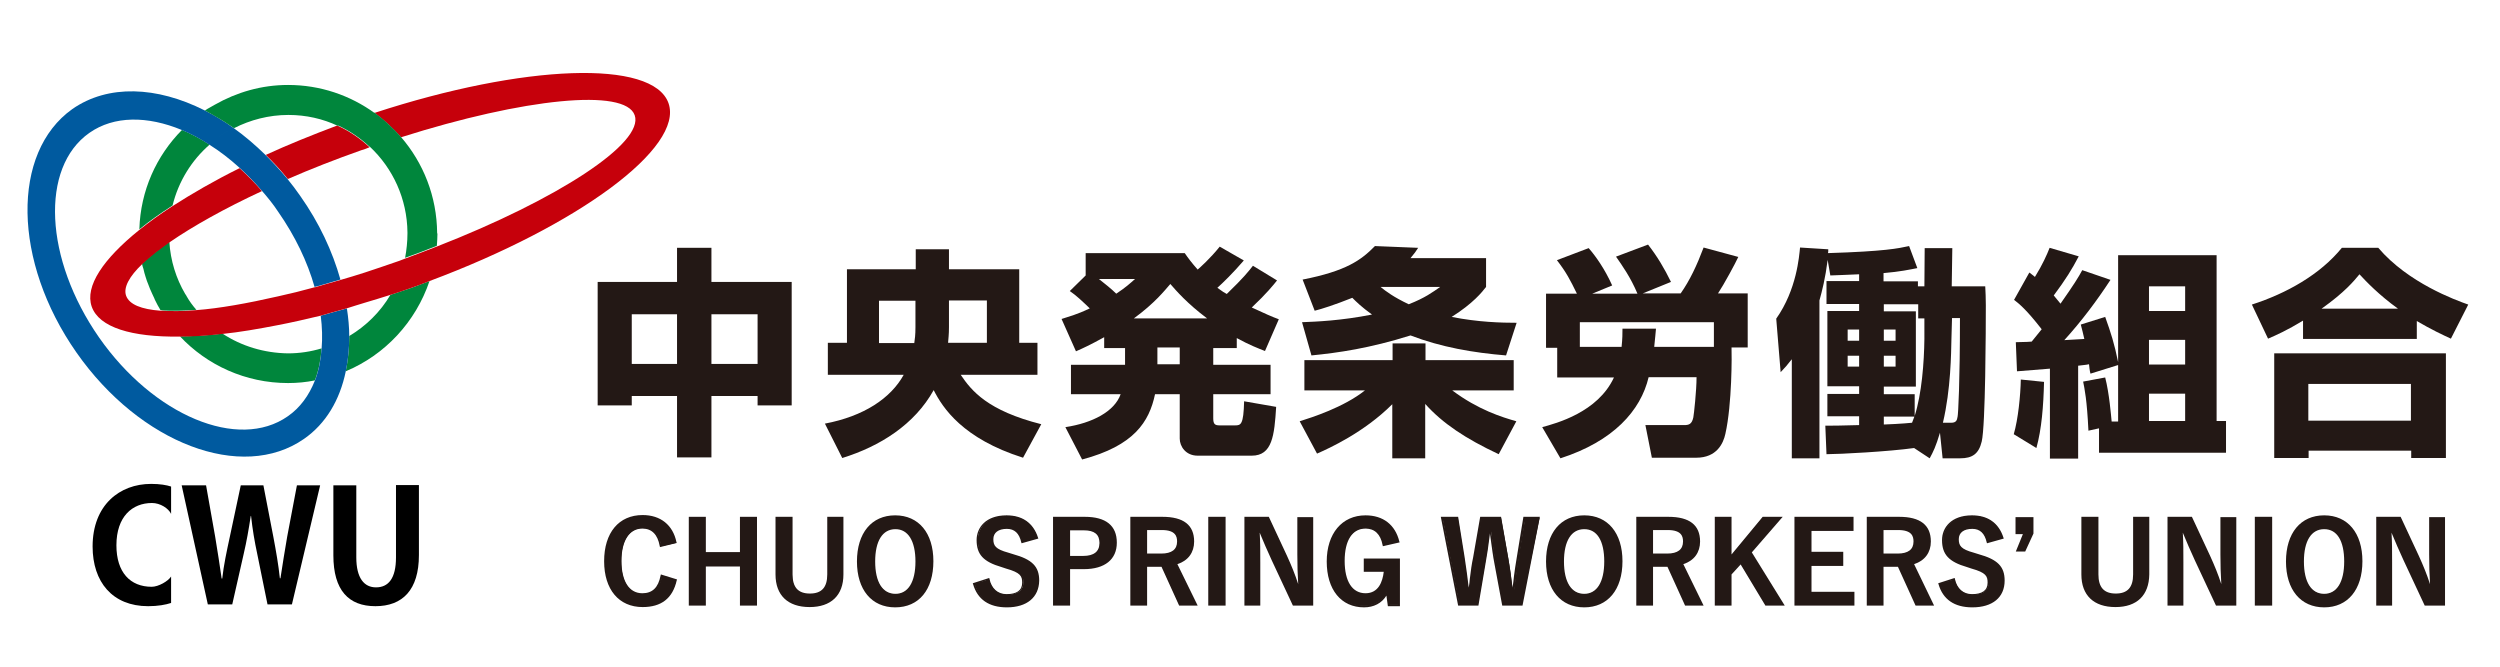
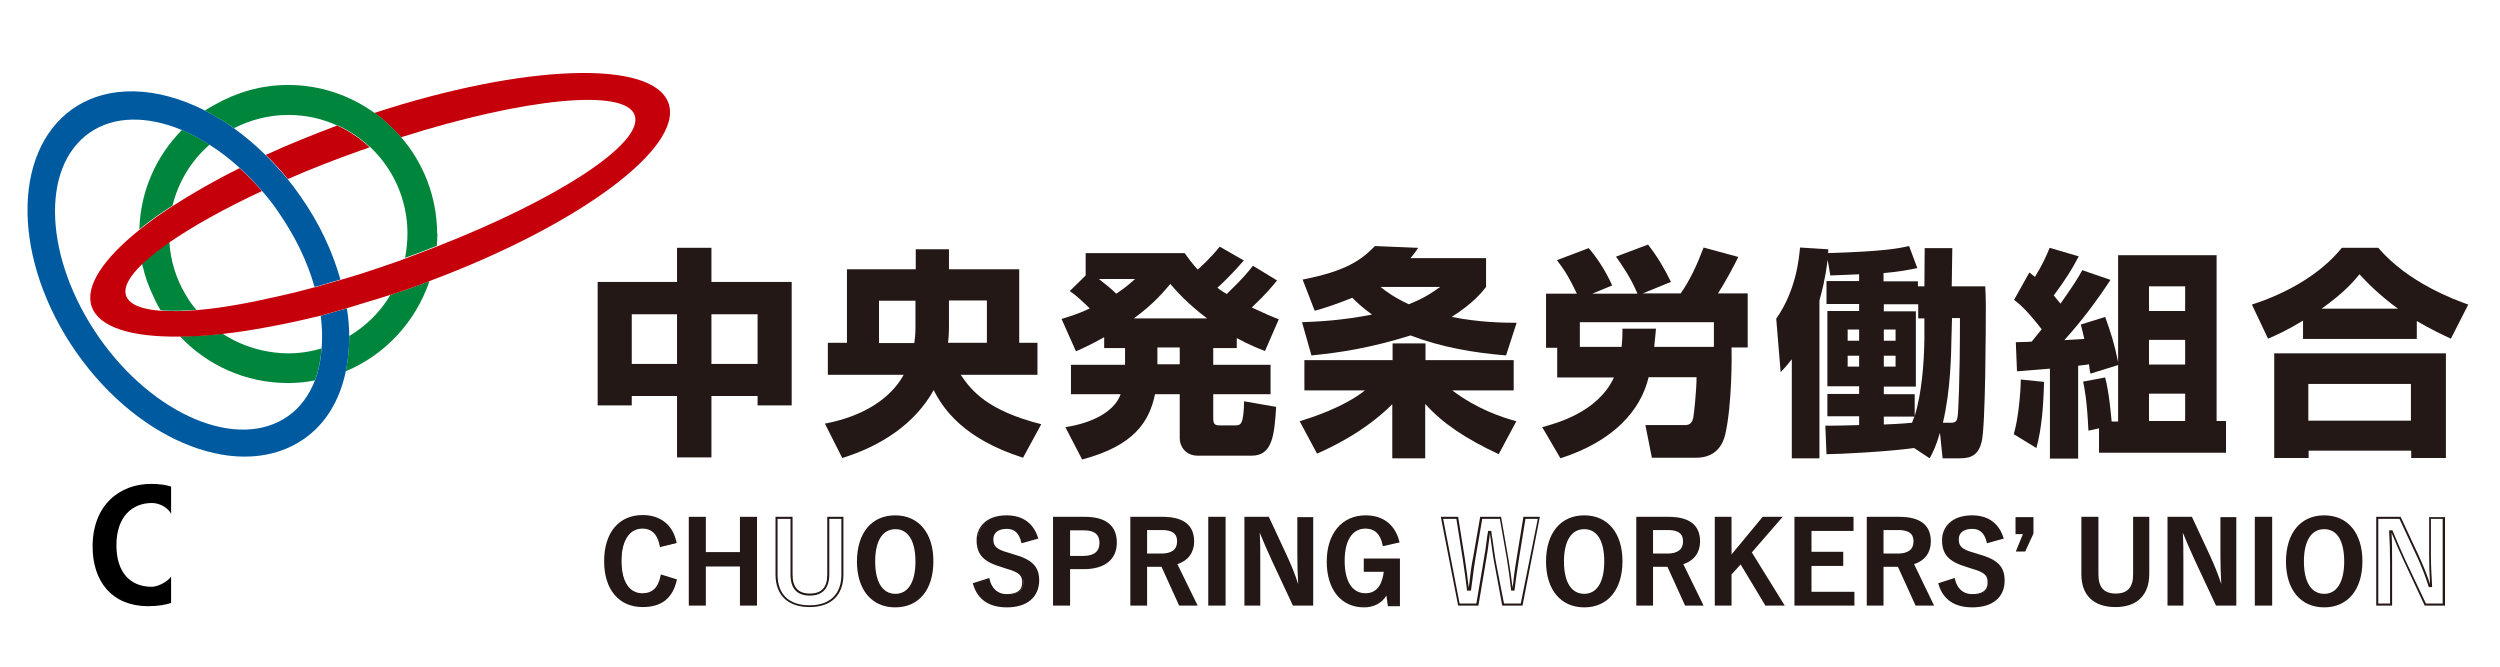
<svg xmlns="http://www.w3.org/2000/svg" version="1.1" id="レイヤー_1" x="0px" y="0px" viewBox="0 0 850.4 226.8" style="enable-background:new 0 0 850.4 226.8;" xml:space="preserve">
  <style type="text/css">
	.st0{fill:#231815;}
	.st1{fill:#00863C;}
	.st2{fill:#C6000B;}
	.st3{fill:#005A9F;}
</style>
  <g>
    <g>
      <g>
        <g>
          <path class="st0" d="M203.4,95.9h26.9V84.3H242v11.6h27.3v42h-11.6v-3.2H242v20.9h-11.7v-20.9h-15.4v3.2h-11.6V95.9z       M214.9,106.9v16.9h15.4v-16.9H214.9z M242,106.9v16.9h15.7v-16.9H242z" />
        </g>
        <g>
          <path class="st0" d="M311.4,84.8h11.4v6.8h23.9v25h6.2v10.9h-26.1c3.7,5.5,9.2,12.2,27.4,16.8l-6.2,11.4      c-20.5-6.5-27.3-16.9-30.4-23c-6.5,11.7-18.2,19.1-31.1,23.1l-5.9-11.7c13.2-2.5,22.4-8.6,26.8-16.6h-25.8v-10.9h6.5v-25h23.4      V84.8z M311.4,102.3h-12.4v14.4h12c0.2-1.4,0.4-2.7,0.4-5.4V102.3z M322.8,111.3c0,2.6-0.2,3.8-0.3,5.3h13.2v-14.4h-12.9V111.3z      " />
        </g>
        <g>
          <path class="st0" d="M375.6,114.7c-4.9,2.7-7.1,3.7-9.6,4.8l-4.9-11c2.4-0.8,5-1.4,9.6-3.6c-2.6-2.5-4.6-4.4-6.8-5.9l5.4-5.3      v-7.6h33.7c1.1,1.6,2.2,3.1,4.4,5.6c0.7-0.6,4.3-3.8,7.5-7.8l8.2,4.7c-3.5,4.1-7.3,7.8-9,9.3c1.9,1.4,2.3,1.6,3.2,2.1      c5.8-5.6,7.5-7.8,8.9-9.6l8.2,5c-1.2,1.5-3.6,4.5-8.6,9.2c4.3,2,7,3.2,9.2,4l-4.7,10.8c-2.3-0.9-5.2-2-9.6-4.4v3.4h-8v5.7h19.5      v10h-19.5v8.2c0,2,0.6,2.4,2.2,2.4h5.2c2,0,2.9-0.2,3.1-8.2l10.9,1.9c-0.6,9.7-1.3,16.6-8.3,16.6h-18.4c-4.1,0-6.1-3.2-6.1-5.8      v-15.1h-8.4c-2,9.4-7.1,17.5-24.8,22.2l-5.7-11c9.2-1.4,16.7-5.3,18.8-11.2h-16.9v-10h18.4v-5.7h-7.1V114.7z M373.8,94.9      c2.1,1.7,4.1,3.2,5.9,5c3.2-2.1,4.7-3.5,6.4-5H373.8z M410.6,108.3c-6.8-5.1-10.5-9.4-12.5-11.7c-2,2.3-5.3,6.5-12.4,11.7H410.6      z M393.7,118.2v5.7h7.6v-5.7H393.7z" />
        </g>
        <g>
          <path class="st0" d="M509.8,154.5c-11.3-5.3-19.1-10.5-25-17.1v18.5h-11.2v-18.4c-9.6,9.6-21.5,15-25.6,16.8l-5.9-11      c4.1-1.3,14.9-4.7,22.2-10.5h-20.6v-10.3h30v-5.7h11.2v5.7h30v10.3H494c8.8,6.6,16.9,9.1,21.8,10.5L509.8,154.5z M443.1,95.1      c14.8-2.9,19.9-6.6,24.6-11.4l14.7,0.6c-0.9,1.4-1.1,1.7-2.6,3.5h25.7v9.8c-1.3,1.7-4.4,5.6-11.7,10.2c9,1.8,17,2,22.1,2      l-3.6,11.1c-11.1-0.9-22.1-2.8-32.5-6.8c-14,4.4-24.6,5.9-33.7,6.8l-3.2-11.3c5-0.2,13.1-0.5,23.8-2.6c-3.6-2.6-5.4-4.4-6.7-5.7      c-6,2.4-10.4,3.8-12.8,4.4L443.1,95.1z M469.6,97.6c1.7,1.4,4.5,3.5,9.6,5.9c5.6-2.2,8.1-4.1,10.7-5.9H469.6z" />
        </g>
        <g>
          <path class="st0" d="M524.6,145.3c4.7-1.3,18.9-5,24.4-16.9h-19.3v-10.1h-3.8V99.9h10.5c-2.3-4.7-3.5-7.1-6.8-11.4l10.8-4.1      c2.3,2.6,5.5,7.1,8,12.7l-6.8,2.8h15.4c-2.3-5.5-5.2-9.6-7.3-12.6l10.9-4.1c3.2,4.1,5.6,8.2,7.8,12.7l-9.6,3.9h12.9      c3.1-4.4,5.5-9.5,7.8-15.6l11.8,3.2c-0.9,2-4.9,9.4-6.9,12.4h10.1v18.4h-5.5c0.1,2.3,0.2,19.2-2.1,29.4      c-0.7,3.2-2.9,8.1-9.9,8.1h-15.1l-2.2-11.1h13.2c1.6,0,2.6-0.3,3.1-2.6c0.2-1,1.1-9.1,1.1-13.7h-16.3c-2.7,11.4-12,21.8-30,27.6      L524.6,145.3z M563.3,111.8c-0.2,1.9-0.2,2.6-0.6,6.2H583v-8.4h-45.6v8.4h14.2c0.3-2.9,0.3-4.5,0.3-6.2H563.3z" />
        </g>
        <g>
          <path class="st0" d="M651.1,152.4c-8.5,1.2-25.4,2.1-29.8,2.1l-0.4-9.7c3,0,4.2,0,11.5-0.2v-3h-10.8v-7.6h10.8v-2.6h-10.8v-25.6      h10.8v-2.4h-11.1v-7.8h11.1v-2.3c-3.3,0.2-8.1,0.3-9.8,0.4l-0.9-5.3c-0.8,6.3-1.9,10.6-2.8,13.8v53.7h-9.4v-33.7      c-1.7,2.2-2.2,2.7-3.8,4.4l-1.5-18.2c7-9.9,7.8-21.3,8.1-24.2l9.6,0.6c0,0.8,0,1-0.1,1.3c19.4-0.6,23.9-1.6,27.6-2.4l2.8,7.5      c-2.6,0.5-5.7,1.2-11.5,1.7v2.8h11.7v1.7h2.2l0.1-13h9.4l-0.2,13h11.4c0.1,2,0.2,3.8,0.2,6.4c0,7.8-0.1,41.1-1.4,46.4      c-1,4.2-3.2,5.7-7.3,5.7h-6l-0.9-8.7c-1.4,4.7-2.3,6.5-3.5,8.7L651.1,152.4z M628.5,112.1v3.8h3.9v-3.8H628.5z M628.5,121v3.7      h3.9V121H628.5z M654.6,108.3h-2.1v-4.8h-11.7v2.4h10.9v25.6h-10.9v2.6h10.5v7.4c2.4-7.6,3.2-18.1,3.3-26.2L654.6,108.3z       M640.8,112.1v3.8h4v-3.8H640.8z M640.8,121v3.7h4V121H640.8z M640.8,141.7v2.7c5.8-0.2,9.6-0.6,9.6-0.6      c0.4-1.1,0.5-1.4,0.8-2.1H640.8z M663.8,115.3c-0.1,4.7-0.2,17.2-2.9,28.5h2.8c1.7,0,2-0.8,2.2-2.1c0.2-0.8,0.8-11.6,0.8-33.5      h-2.7L663.8,115.3z" />
        </g>
        <g>
          <path class="st0" d="M695.3,129.9c-0.2,8.2-0.8,16-2.6,22.5l-7.7-4.7c1.5-5.1,2.3-13.3,2.4-18.6L695.3,129.9z M720.4,124.2      l-9.3,2.9c-0.2-0.5-0.5-2.8-0.5-3.2c-0.5,0.1-0.8,0.2-3.7,0.5v31.6h-9.6v-30.6c-1.7,0.1-9.4,0.8-11.2,0.9l-0.4-9.9      c4-0.1,4.4-0.1,5.4-0.2c0.8-1,1.5-1.8,3.4-4.2c-5.2-6.7-7.7-8.7-9.4-10l5.2-9.3c1.4,1.1,1.6,1.2,1.9,1.5c2.6-4.2,4.1-7.6,5-9.9      l9.9,2.9c-2.3,4.4-4.4,7.8-8.5,13.3c1.4,1.7,1.9,2.3,2.3,2.8c4.7-6.7,6.1-9,7.4-11.4l9.6,3.3c-4.7,7.2-9.9,14.1-15.7,20.5      c1-0.1,5.8-0.3,6.8-0.4c-0.4-1.9-0.7-2.9-1.2-4.9l8.3-2.6c2,5.6,3.1,9,4.4,15.4V86.8h33.5v56.4h3.2V154H714v-8.3l-3.6,0.8      c-0.5-10.5-1.3-14.2-1.8-16.7l7.5-1.4c1.4,5.4,2,13,2.2,15h2.2V124.2z M731,97.4v8.4h12.3v-8.4H731z M731,115.6v8.4h12.3v-8.4      H731z M731,133.9v9.3h12.3v-9.3H731z" />
        </g>
        <g>
          <path class="st0" d="M783.5,109c-5.6,3.4-9,4.9-12,6.2l-5.5-11.6c11.8-3.8,23.2-10.2,30.6-19.3H809      c10.1,11.9,26.3,17.8,30.6,19.3l-5.9,11.6c-2.6-1.2-6.7-3.1-11.6-6v6.1h-38.7V109z M773.5,120.2h58.5v35.6h-11.8v-2.5h-34.9v2.5      h-11.7V120.2z M785.2,130.6v12.5h34.9v-12.5H785.2z M815.7,105c-6.5-4.7-10.8-9.2-13.1-11.7c-1.9,2.3-5,6.1-12.9,11.7H815.7z" />
        </g>
      </g>
      <g>
        <g>
          <path class="st0" d="M224.9,185.8c-0.7-4.1-2.8-6.2-6.2-6.2c-4.4,0-7.4,3.8-7.4,11.3c0,7.5,3.1,11.3,7.4,11.3      c3.5,0,5.7-2,6.5-6.3l4.8,1.5c-1.6,6.1-5.4,8.8-11.4,8.8c-7.6,0-12.8-5.5-12.8-15.2c0-9.8,5.2-15.3,12.8-15.3c6,0,10,3.4,11.2,9      L224.9,185.8z" />
          <path class="st0" d="M218.6,206.5c-8.1,0-13.1-6-13.1-15.6c0-9.7,5-15.7,13.1-15.7c6.1,0,10.3,3.4,11.5,9.2l0.1,0.3l-5.7,1.4      l-0.1-0.4c-0.7-3.9-2.7-5.9-5.9-5.9c-4.4,0-7.1,4.1-7.1,11c0,6.9,2.6,11,7.1,11c3.4,0,5.4-1.9,6.2-6l0.1-0.4l5.5,1.7l-0.1,0.3      C228.8,203.6,224.9,206.5,218.6,206.5z M218.6,176c-7.7,0-12.5,5.7-12.5,15c0,9.2,4.8,14.9,12.5,14.9c5.9,0,9.4-2.6,10.9-8.2      l-4.2-1.3c-0.9,4.2-3.1,6.2-6.8,6.2c-4.8,0-7.8-4.5-7.8-11.7c0-7.3,2.9-11.7,7.8-11.7c3.4,0,5.7,2.1,6.5,6.2l4.3-1.1      C228.1,179,224.2,176,218.6,176z" />
        </g>
        <g>
          <path class="st0" d="M257.2,205.7h-5.1v-13.3h-12.3v13.3h-5.1v-29.5h5.1v12h12.3v-12h5.1V205.7z" />
          <path class="st0" d="M257.5,206h-5.8v-13.3h-11.6V206h-5.8v-30.2h5.8v12h11.6v-12h5.8V206z M252.4,205.3h4.4v-28.8h-4.4v12h-13      v-12h-4.4v28.8h4.4V192h13V205.3z" />
        </g>
        <g>
-           <path class="st0" d="M286.6,195.5c0,7.1-4.3,10.7-11.1,10.7c-6.8,0-11.2-3.5-11.2-10.7v-19.3h5.1v19.2c0,4.8,2.3,6.9,6.2,6.9      c3.9,0,6.2-2.1,6.2-6.9v-19.2h4.8V195.5z" />
          <path class="st0" d="M275.4,206.5c-7.4,0-11.6-4-11.6-11.1v-19.6h5.8v19.6c0,4.4,1.9,6.5,5.9,6.5c4,0,5.9-2.1,5.9-6.5v-19.6h5.5      v19.6C286.9,202.5,282.7,206.5,275.4,206.5z M264.5,176.5v19c0,6.7,3.9,10.4,10.9,10.4c6.9,0,10.8-3.8,10.8-10.4v-19h-4.1v18.9      c0,4.7-2.3,7.2-6.6,7.2c-4.4,0-6.6-2.4-6.6-7.2v-18.9H264.5z" />
        </g>
        <g>
          <path class="st0" d="M317.2,190.9c0,9.7-5.1,15.3-12.7,15.3s-12.6-5.5-12.6-15.2c0-9.8,5.1-15.3,12.7-15.3      C312.1,175.7,317.2,181.1,317.2,190.9z M297.4,190.9c0,7.5,2.9,11.3,7.2,11.3c4.3,0,7.2-3.8,7.2-11.3c0-7.6-2.8-11.3-7.2-11.3      C300.2,179.6,297.4,183.4,297.4,190.9z" />
          <path class="st0" d="M304.5,206.6c-8,0-13-6-13-15.6c0-9.7,5-15.7,13-15.7c8,0,13,6,13,15.6      C317.5,200.6,312.6,206.6,304.5,206.6z M304.6,176c-7.6,0-12.3,5.7-12.3,15c0,9.2,4.7,14.9,12.3,14.9c7.6,0,12.3-5.7,12.3-15      C316.8,181.6,312.3,176,304.6,176z M304.6,202.6c-2.3,0-7.6-1.1-7.6-11.7c0-7.4,2.8-11.7,7.6-11.7c4.8,0,7.5,4.3,7.5,11.7      S309.4,202.6,304.6,202.6z M304.6,180c-4.4,0-6.9,4-6.9,11s2.5,11,6.9,11c4.3,0,6.8-4,6.8-11S308.9,180,304.6,180z" />
        </g>
        <g>
          <path class="st0" d="M347.7,184.4c-0.8-3.2-2.5-4.8-5.2-4.8c-3.1,0-4.9,1.5-4.9,3.8c0,2.6,1.1,3.8,5.4,4.9l1.6,0.5      c6.7,1.8,8.6,4.4,8.6,8.7c0,5.2-3.6,8.7-10.6,8.7c-5.7,0-9.7-2.5-11.1-7.6l4.9-1.6c0.8,3.4,3,5.3,6.1,5.3c3.9,0,5.6-1.7,5.6-4.2      s-0.9-3.7-5.7-5.1l-1.5-0.5c-6.3-1.9-8.3-4.3-8.3-8.9c0-4.4,3.5-8.1,9.8-8.1c5.2,0,8.8,2.4,10.4,7.3L347.7,184.4z" />
          <path class="st0" d="M342.5,206.6c-6.1,0-10-2.7-11.5-7.9l-0.1-0.3l5.6-1.8l0.1,0.4c0.7,3.2,2.8,5.1,5.8,5.1      c3.5,0,5.3-1.3,5.3-3.9c0-2.2-0.5-3.4-5.5-4.8l-1.5-0.5c-6.2-1.8-8.5-4.3-8.5-9.2c0-4.2,3.1-8.4,10.2-8.4      c5.4,0,9.1,2.6,10.7,7.6l0.1,0.3l-5.7,1.6l-0.1-0.3c-0.7-3.1-2.3-4.6-4.9-4.6c-2.9,0-4.6,1.3-4.6,3.5c0,2.2,0.7,3.4,5.1,4.6      l1.6,0.5c6.5,1.8,8.9,4.2,8.9,9C353.4,203.2,349.3,206.6,342.5,206.6z M331.7,198.8c1.4,4.6,5.1,7.1,10.7,7.1      c6.4,0,10.3-3.1,10.3-8.4c0-3.9-1.4-6.5-8.4-8.4l-1.6-0.5c-4.3-1.2-5.6-2.4-5.6-5.3c0-2.6,2-4.2,5.2-4.2c2.8,0,4.6,1.6,5.5,4.7      l4.3-1.2c-1.5-4.4-5-6.8-9.9-6.8c-5.7,0-9.5,3.1-9.5,7.7c0,4.5,2.1,6.8,8,8.5l1.5,0.5c4.7,1.3,6,2.5,6,5.4c0,1.7-0.8,4.6-6,4.6      c-3.2,0-5.5-1.9-6.4-5.2L331.7,198.8z" />
        </g>
        <g>
          <path class="st0" d="M368.9,176.2c7.3,0,10.5,3,10.5,8.4c0,5.4-3.8,8.7-10.8,8.7h-5v12.4h-5.1v-29.5H368.9z M363.6,189.4h4.8      c3.9,0,5.8-1.8,5.8-4.8c0-2.9-1.7-4.6-5.6-4.6h-5V189.4z" />
          <path class="st0" d="M364,206h-5.8v-30.2h10.8c7.2,0,10.9,3,10.9,8.8c0,5.7-4.1,9-11.2,9H364V206z M358.8,205.3h4.4v-12.4h5.3      c6.8,0,10.5-3,10.5-8.3c0-5.4-3.3-8.1-10.2-8.1h-10.1V205.3z M368.4,189.8h-5.2v-10.1h5.4c4.9,0,6,2.7,6,5      C374.6,187.9,372.4,189.8,368.4,189.8z M364,189.1h4.5c3.6,0,5.5-1.5,5.5-4.4c0-2.9-1.7-4.3-5.3-4.3H364V189.1z" />
        </g>
        <g>
          <path class="st0" d="M395.4,176.2c7.2,0,10.4,2.9,10.4,8c0,3.6-2.1,6.3-5.9,7.5l6.8,14h-5.5l-6-13.2c-0.4,0-0.8,0-1.3,0h-4.2      v13.2h-5v-29.5H395.4z M389.8,188.7h5.1c4,0,5.8-1.7,5.8-4.4c0-2.6-1.5-4.3-5.5-4.3h-5.4V188.7z" />
          <path class="st0" d="M407.4,206h-6.3l-6-13.2c-0.1,0-0.2,0-0.4,0c-0.2,0-0.5,0-0.7,0h-3.8V206h-5.7v-30.2h10.9      c7.2,0,10.8,2.8,10.8,8.4c0,3.7-2,6.5-5.7,7.7L407.4,206z M401.5,205.3h4.7l-6.7-13.9l0.4-0.1c3.6-1.1,5.6-3.6,5.6-7.2      c0-5.1-3.4-7.7-10.1-7.7h-10.3v28.8h4.3v-13.2h4.5c0.3,0,0.5,0,0.7,0c0.2,0,0.4,0,0.6,0h0.2L401.5,205.3z M395,189h-5.5v-9.3      h5.7c4,0,5.9,1.5,5.9,4.6C401.1,186.4,400,189,395,189z M390.2,188.3h4.8c3.6,0,5.4-1.4,5.4-4.1c0-1.7-0.5-3.9-5.2-3.9h-5V188.3      z" />
        </g>
        <g>
          <path class="st0" d="M416.6,205.7h-5.2v-29.5h5.2V205.7z" />
          <path class="st0" d="M416.9,206H411v-30.2h5.9V206z M411.7,205.3h4.5v-28.8h-4.5V205.3z" />
        </g>
        <g>
          <path class="st0" d="M446.2,205.7H440l-7.1-15.2c-1.7-3.7-2.9-6.4-4.2-9.7h-0.5c0.2,3.5,0.3,7,0.3,10.6v14.3h-4.7v-29.5h7.7      l6.1,13.1c1.7,3.7,2.8,6.7,3.9,10.1h0.5c-0.2-3.6-0.4-6.8-0.4-10.8v-12.4h4.7V205.7z" />
          <path class="st0" d="M446.6,206h-6.8l-0.1-0.2l-7.1-15.2c-1.6-3.4-2.7-6.1-4.1-9.4c0.2,3.1,0.2,6.5,0.2,10.1V206h-5.4v-30.2h8.3      l6.2,13.3c1.5,3.3,2.7,6.2,3.8,9.6c-0.2-3.3-0.3-6.4-0.3-10.1v-12.7h5.4V206z M440.2,205.3h5.7v-28.8h-4v12      c0,4,0.2,7.2,0.4,10.8l0,0.4h-1.1l-0.1-0.2c-1.1-3.6-2.3-6.6-3.9-10.1l-6-12.9H424v28.8h4v-13.9c0-3.9-0.1-7.3-0.3-10.6l0-0.4      h1.1l0.1,0.2c1.4,3.4,2.6,6.2,4.2,9.7L440.2,205.3z" />
        </g>
        <g>
          <path class="st0" d="M470.7,185.5c-0.7-3.7-2.7-5.9-6.1-5.9c-4.5,0-7.5,3.8-7.5,11.3c0,7.5,2.9,11.3,7.4,11.3      c4.1,0,6.1-3.3,6.6-8h-6.9v-4h11.7v15.5h-3.4l-0.6-4.3c-1.5,3-4.4,4.7-7.9,4.7c-7.3,0-12.3-5.5-12.3-15.2      c0-9.7,5.3-15.3,12.8-15.3c6.1,0,9.9,3.4,11.2,8.6L470.7,185.5z" />
          <path class="st0" d="M464,206.6c-7.8,0-12.7-6-12.7-15.6c0-9.5,5.2-15.7,13.2-15.7c6,0,10.1,3.2,11.5,8.9l0.1,0.3l-5.7,1.3      l-0.1-0.4c-0.7-3.7-2.7-5.6-5.8-5.6c-4.5,0-7.1,4-7.1,11s2.6,11,7.1,11c4.4,0,5.8-3.9,6.2-7.3h-6.8V190h12.3v16.2h-4.1l-0.5-3.6      C470,205.2,467.3,206.6,464,206.6z M464.5,176c-7.7,0-12.5,5.7-12.5,15c0,9.2,4.6,14.9,12,14.9c3.5,0,6.2-1.6,7.6-4.5l0.5-1      l0.7,5.1h2.8v-14.9h-11v3.3h6.9l0,0.4c-0.5,5.4-2.9,8.3-6.9,8.3c-4.9,0-7.8-4.3-7.8-11.7c0-7.3,2.9-11.7,7.8-11.7      c3.3,0,5.5,2,6.4,5.8l4.3-1C473.9,178.9,470.1,176,464.5,176z" />
        </g>
        <g>
-           <path class="st0" d="M517.6,205.7h-6.3l-2.5-13.7c-0.7-4-1.1-7.2-1.6-11.1h-0.5c-0.5,3.9-0.9,7.1-1.6,10.9l-2.4,13.9h-6.3      l-5.7-29.5h5.2l2.1,13.5c0.5,3.6,1,7.2,1.5,10.9h0.5c0.5-3.7,0.9-7.3,1.6-10.8l2.4-13.6h6.6l2.5,14c0.6,3.3,1,6.5,1.4,10.4h0.5      c0.6-4,0.9-7,1.5-10.6l2.3-13.8h4.9L517.6,205.7z" />
          <path class="st0" d="M517.9,206H511l-2.6-14c-0.6-3-0.9-5.7-1.3-8.5c-0.1-0.7-0.2-1.4-0.3-2.1l-0.1,1c-0.4,3.3-0.8,6.1-1.4,9.4      l-2.4,14.2H496l-5.9-30.2h5.9l2.2,13.7c0.6,3.8,1,7.1,1.4,10.4c0.2-1.1,0.3-2.1,0.4-3.2c0.3-2.5,0.6-4.8,1.1-7.1l2.4-13.8h7.1      l2.5,14.3c0.6,3.5,1,6.5,1.4,9.8c0.2-1.4,0.4-2.7,0.5-4c0.3-2,0.5-3.9,0.9-6l2.3-14.1h5.6L517.9,206z M511.6,205.3h5.7l5.8-28.8      h-4.2l-2.2,13.5c-0.3,2.1-0.6,4-0.9,6c-0.2,1.4-0.4,2.9-0.6,4.6l0,0.3H514l0-0.3c-0.4-3.6-0.8-6.7-1.4-10.4l-2.4-13.7h-6      l-2.3,13.3c-0.4,2.3-0.7,4.6-1,7.1c-0.2,1.2-0.3,2.5-0.5,3.7l0,0.3H499l0-0.3c-0.4-3.4-0.9-6.9-1.5-10.9l-2.1-13.2h-4.5      l5.6,28.8h5.7l2.3-13.6c0.6-3.2,1-6.1,1.4-9.3l0.3-1.8h1.1l0,0.3c0.1,0.9,0.2,1.7,0.4,2.6c0.4,2.8,0.7,5.4,1.3,8.5L511.6,205.3z      " />
        </g>
        <g>
          <path class="st0" d="M551.5,190.9c0,9.7-5.1,15.3-12.7,15.3c-7.6,0-12.6-5.5-12.6-15.2c0-9.8,5.1-15.3,12.7-15.3      C546.5,175.7,551.5,181.1,551.5,190.9z M531.7,190.9c0,7.5,2.9,11.3,7.2,11.3c4.3,0,7.2-3.8,7.2-11.3c0-7.6-2.8-11.3-7.2-11.3      C534.6,179.6,531.7,183.4,531.7,190.9z" />
          <path class="st0" d="M538.9,206.6c-8,0-13-6-13-15.6c0-9.7,5-15.7,13-15.7c8,0,13,6,13,15.6      C551.9,200.6,546.9,206.6,538.9,206.6z M538.9,176c-7.6,0-12.3,5.7-12.3,15c0,9.2,4.7,14.9,12.3,14.9c7.6,0,12.3-5.7,12.3-15      C551.2,181.6,546.6,176,538.9,176z M538.9,202.6c-2.3,0-7.6-1.1-7.6-11.7c0-7.4,2.8-11.7,7.6-11.7c4.8,0,7.5,4.3,7.5,11.7      S543.7,202.6,538.9,202.6z M538.9,180c-4.4,0-6.9,4-6.9,11s2.5,11,6.9,11c4.3,0,6.8-4,6.8-11S543.3,180,538.9,180z" />
        </g>
        <g>
          <path class="st0" d="M567.6,176.2c7.2,0,10.4,2.9,10.4,8c0,3.6-2.1,6.3-5.9,7.5l6.8,14h-5.5l-6-13.2c-0.4,0-0.8,0-1.3,0H562      v13.2h-5v-29.5H567.6z M562,188.7h5.1c4,0,5.8-1.7,5.8-4.4c0-2.6-1.5-4.3-5.5-4.3H562V188.7z" />
          <path class="st0" d="M579.5,206h-6.3l-6-13.2c-0.1,0-0.2,0-0.4,0c-0.2,0-0.5,0-0.7,0h-3.8V206h-5.7v-30.2h10.9      c7.2,0,10.8,2.8,10.8,8.4c0,3.7-2,6.5-5.7,7.7L579.5,206z M573.7,205.3h4.7l-6.7-13.9l0.4-0.1c3.6-1.1,5.6-3.6,5.6-7.2      c0-5.1-3.4-7.7-10.1-7.7h-10.3v28.8h4.3v-13.2h4.5c0.3,0,0.5,0,0.7,0c0.2,0,0.4,0,0.6,0h0.2L573.7,205.3z M567.1,189h-5.5v-9.3      h5.7c4,0,5.9,1.5,5.9,4.6C573.2,186.4,572.2,189,567.1,189z M562.3,188.3h4.8c3.6,0,5.4-1.4,5.4-4.1c0-1.7-0.5-3.9-5.2-3.9h-5      V188.3z" />
        </g>
        <g>
          <path class="st0" d="M595.3,187.9l11.1,17.7h-5.8l-8.6-14.2l-3.5,3.9v10.3h-5.1v-29.5h5.1v13.5l11.1-13.5h5.9L595.3,187.9z" />
          <path class="st0" d="M607.1,206h-6.6l-0.1-0.2l-8.3-13.8l-3.1,3.4V206h-5.7v-30.2h5.7v12.8l10.6-12.8h6.8l-10.5,12.1L607.1,206z       M600.8,205.3h5l-10.9-17.4l9.9-11.4h-4.9l-11.6,14.1v-14.1h-4.4v28.8h4.4v-10.1l3.9-4.3L600.8,205.3z" />
        </g>
        <g>
          <path class="st0" d="M630.2,180.2h-14.3v7.8h10.8v4.1h-10.8v9.5h14.6v4.1h-19.8v-29.5h19.5V180.2z" />
          <path class="st0" d="M630.8,206h-20.4v-30.2h20.1v4.8h-14.3v7.1H627v4.8h-10.8v8.8h14.6V206z M611.1,205.3h19.1v-3.4h-14.6      v-10.2h10.8v-3.4h-10.8v-8.5h14.3v-3.4h-18.8V205.3z" />
        </g>
        <g>
          <path class="st0" d="M646,176.2c7.2,0,10.4,2.9,10.4,8c0,3.6-2.1,6.3-5.9,7.5l6.8,14h-5.5l-6-13.2c-0.4,0-0.8,0-1.3,0h-4.2v13.2      h-5v-29.5H646z M640.4,188.7h5.1c4,0,5.8-1.7,5.8-4.4c0-2.6-1.5-4.3-5.5-4.3h-5.4V188.7z" />
          <path class="st0" d="M657.9,206h-6.3l-6-13.2c-0.1,0-0.2,0-0.4,0c-0.2,0-0.5,0-0.7,0h-3.8V206H635v-30.2H646      c7.2,0,10.8,2.8,10.8,8.4c0,3.7-2,6.5-5.7,7.7L657.9,206z M652.1,205.3h4.7l-6.7-13.9l0.4-0.1c3.6-1.1,5.6-3.6,5.6-7.2      c0-5.1-3.4-7.7-10.1-7.7h-10.3v28.8h4.3v-13.2h4.5c0.3,0,0.5,0,0.7,0c0.2,0,0.4,0,0.6,0h0.2L652.1,205.3z M645.5,189H640v-9.3      h5.7c4,0,5.9,1.5,5.9,4.6C651.6,186.4,650.6,189,645.5,189z M640.7,188.3h4.8c3.6,0,5.4-1.4,5.4-4.1c0-1.7-0.5-3.9-5.2-3.9h-5      V188.3z" />
        </g>
        <g>
          <path class="st0" d="M676.1,184.4c-0.8-3.2-2.5-4.8-5.2-4.8c-3.1,0-4.9,1.5-4.9,3.8c0,2.6,1.1,3.8,5.4,4.9l1.6,0.5      c6.7,1.8,8.6,4.4,8.6,8.7c0,5.2-3.6,8.7-10.6,8.7c-5.7,0-9.7-2.5-11.1-7.6l4.9-1.6c0.8,3.4,3,5.3,6.1,5.3c3.9,0,5.6-1.7,5.6-4.2      s-0.9-3.7-5.7-5.1l-1.5-0.5c-6.3-1.9-8.3-4.3-8.3-8.9c0-4.4,3.5-8.1,9.8-8.1c5.2,0,8.8,2.4,10.4,7.3L676.1,184.4z" />
          <path class="st0" d="M670.9,206.6c-6.1,0-10-2.7-11.5-7.9l-0.1-0.3l5.6-1.8l0.1,0.4c0.7,3.2,2.8,5.1,5.8,5.1      c3.5,0,5.3-1.3,5.3-3.9c0-2.2-0.5-3.4-5.5-4.8l-1.5-0.5c-6.2-1.8-8.5-4.3-8.5-9.2c0-4.2,3.1-8.4,10.2-8.4      c5.4,0,9.1,2.6,10.7,7.6l0.1,0.3l-5.7,1.6l-0.1-0.3c-0.7-3.1-2.3-4.6-4.9-4.6c-2.9,0-4.6,1.3-4.6,3.5c0,2.2,0.7,3.4,5.1,4.6      l1.6,0.5c6.5,1.8,8.9,4.2,8.9,9C681.9,203.2,677.8,206.6,670.9,206.6z M660.2,198.8c1.4,4.6,5.1,7.1,10.7,7.1      c6.4,0,10.3-3.1,10.3-8.4c0-3.9-1.4-6.5-8.4-8.4l-1.6-0.5c-4.3-1.2-5.6-2.4-5.6-5.3c0-2.6,2-4.2,5.2-4.2c2.8,0,4.6,1.6,5.5,4.7      l4.3-1.2c-1.5-4.4-5-6.8-9.9-6.8c-5.7,0-9.5,3.1-9.5,7.7c0,4.5,2.1,6.8,8,8.5l1.5,0.5c4.7,1.3,6,2.5,6,5.4c0,1.7-0.8,4.6-6,4.6      c-3.2,0-5.5-1.9-6.4-5.2L660.2,198.8z" />
        </g>
        <g>
-           <path class="st0" d="M691.4,181.3l-2.7,5.9h-2.4l2.4-5.9H686v-5.1h5.4V181.3z" />
+           <path class="st0" d="M691.4,181.3l-2.7,5.9h-2.4l2.4-5.9H686v-5.1h5.4V181.3" />
          <path class="st0" d="M688.9,187.6h-3.2l2.4-5.9h-2.5v-5.8h6.1l0,5.6L688.9,187.6z M686.8,186.9h1.7l2.6-5.7v-4.7h-4.8v4.4h2.9      L686.8,186.9z" />
        </g>
        <g>
          <path class="st0" d="M730.7,195.5c0,7.1-4.3,10.7-11.1,10.7c-6.8,0-11.2-3.5-11.2-10.7v-19.3h5.1v19.2c0,4.8,2.3,6.9,6.2,6.9      c3.9,0,6.2-2.1,6.2-6.9v-19.2h4.8V195.5z" />
          <path class="st0" d="M719.6,206.5c-7.4,0-11.6-4-11.6-11.1v-19.6h5.8v19.6c0,4.4,1.9,6.5,5.9,6.5s5.9-2.1,5.9-6.5v-19.6h5.5      v19.6C731,202.5,726.9,206.5,719.6,206.5z M708.7,176.5v19c0,6.7,3.9,10.4,10.9,10.4c6.9,0,10.8-3.8,10.8-10.4v-19h-4.1v18.9      c0,4.7-2.3,7.2-6.6,7.2c-4.4,0-6.6-2.4-6.6-7.2v-18.9H708.7z" />
        </g>
        <g>
          <path class="st0" d="M760.3,205.7H754l-7.1-15.2c-1.7-3.7-2.9-6.4-4.2-9.7h-0.5c0.2,3.5,0.3,7,0.3,10.6v14.3h-4.7v-29.5h7.7      l6.1,13.1c1.7,3.7,2.8,6.7,3.9,10.1h0.5c-0.2-3.6-0.4-6.8-0.4-10.8v-12.4h4.7V205.7z" />
          <path class="st0" d="M760.6,206h-6.8l-0.1-0.2l-7.1-15.2c-1.6-3.4-2.7-6.1-4.1-9.4c0.2,3.1,0.2,6.5,0.2,10.1V206h-5.4v-30.2h8.3      l6.2,13.3c1.5,3.3,2.7,6.2,3.8,9.6c-0.2-3.3-0.3-6.4-0.3-10.1v-12.7h5.4V206z M754.2,205.3h5.7v-28.8h-4v12      c0,4,0.2,7.2,0.4,10.8l0,0.4h-1.1l-0.1-0.2c-1.1-3.6-2.3-6.6-3.9-10.1l-6-12.9H738v28.8h4v-13.9c0-3.9-0.1-7.3-0.3-10.6l0-0.4      h1.1l0.1,0.2c1.4,3.4,2.6,6.2,4.2,9.7L754.2,205.3z" />
        </g>
        <g>
          <path class="st0" d="M772.5,205.7h-5.2v-29.5h5.2V205.7z" />
          <path class="st0" d="M772.9,206H767v-30.2h5.9V206z M767.7,205.3h4.5v-28.8h-4.5V205.3z" />
        </g>
        <g>
          <path class="st0" d="M803.2,190.9c0,9.7-5.1,15.3-12.7,15.3c-7.6,0-12.6-5.5-12.6-15.2c0-9.8,5.1-15.3,12.7-15.3      C798.2,175.7,803.2,181.1,803.2,190.9z M783.4,190.9c0,7.5,2.9,11.3,7.2,11.3c4.3,0,7.2-3.8,7.2-11.3c0-7.6-2.8-11.3-7.2-11.3      C786.3,179.6,783.4,183.4,783.4,190.9z" />
          <path class="st0" d="M790.6,206.6c-8,0-13-6-13-15.6c0-9.7,5-15.7,13-15.7c8,0,13,6,13,15.6      C803.6,200.6,798.6,206.6,790.6,206.6z M790.6,176c-7.6,0-12.3,5.7-12.3,15c0,9.2,4.7,14.9,12.3,14.9c7.6,0,12.3-5.7,12.3-15      C802.9,181.6,798.3,176,790.6,176z M790.6,202.6c-2.3,0-7.6-1.1-7.6-11.7c0-7.4,2.8-11.7,7.6-11.7c4.8,0,7.5,4.3,7.5,11.7      S795.4,202.6,790.6,202.6z M790.6,180c-4.4,0-6.9,4-6.9,11s2.5,11,6.9,11c4.3,0,6.8-4,6.8-11S795,180,790.6,180z" />
        </g>
        <g>
-           <path class="st0" d="M831.3,205.7H825l-7.1-15.2c-1.7-3.7-2.9-6.4-4.2-9.7h-0.5c0.2,3.5,0.3,7,0.3,10.6v14.3h-4.7v-29.5h7.7      l6.1,13.1c1.7,3.7,2.8,6.7,3.9,10.1h0.5c-0.2-3.6-0.4-6.8-0.4-10.8v-12.4h4.7V205.7z" />
          <path class="st0" d="M831.6,206h-6.8l-0.1-0.2l-7.1-15.2c-1.6-3.4-2.7-6.1-4.1-9.4c0.2,3.1,0.2,6.5,0.2,10.1V206h-5.4v-30.2h8.3      l6.2,13.3c1.5,3.3,2.7,6.2,3.8,9.6c-0.2-3.3-0.3-6.4-0.3-10.1v-12.7h5.4V206z M825.2,205.3h5.7v-28.8h-4v12      c0,4,0.2,7.2,0.4,10.8l0,0.4h-1.1l-0.1-0.2c-1.1-3.6-2.3-6.6-3.9-10.1l-6-12.9H809v28.8h4v-13.9c0-3.9-0.1-7.3-0.3-10.6l0-0.4      h1.1l0.1,0.2c1.4,3.4,2.6,6.2,4.2,9.7L825.2,205.3z" />
        </g>
      </g>
    </g>
    <g>
      <g>
        <g>
          <path class="st1" d="M75.7,113.5c-5.2,0.6-10,0.9-14.5,0.9c9.2,9.8,22.3,15.9,36.8,15.9c3.1,0,6.2-0.3,9.1-0.9      c1.3-3.3,2-7,2.3-10.9c-3.6,1.1-7.5,1.7-11.4,1.7C89.8,120.1,82.1,117.7,75.7,113.5z" />
        </g>
        <g>
          <path class="st1" d="M58.7,69.9c2-8.2,6.5-15.4,12.6-20.7c0,0,0,0,0,0c-3.1-2-6.3-3.7-9.4-5c0,0,0,0,0,0      C53.2,53,47.8,64.8,47.4,78C50.7,75.3,54.5,72.6,58.7,69.9z" />
        </g>
        <g>
          <path class="st1" d="M132.8,100.3c-3.4,5.8-8.3,10.6-14,14c0,4.2-0.4,8.2-1.2,12c13.4-5.6,23.8-16.8,28.5-30.7      c-2.2,0.8-4.4,1.7-6.7,2.5C137.1,98.9,135,99.6,132.8,100.3z" />
        </g>
        <g>
          <path class="st1" d="M63.5,100.8c-0.1-0.3-0.3-0.5-0.5-0.8c-3.1-5.3-5-11.3-5.4-17.8c-0.3,0.2-0.5,0.3-0.7,0.5      c-1.4,1-2.7,1.9-3.9,2.9c-0.4,0.3-0.8,0.7-1.2,1c-1,0.8-2,1.7-2.8,2.4c-0.2,0.2-0.5,0.4-0.7,0.7c0.1,0.6,0.3,1.2,0.5,1.8      c0.2,0.9,0.4,1.7,0.7,2.6c0.3,1,0.6,1.9,1,2.8c0.2,0.4,0.3,0.9,0.5,1.3c0.5,1.1,1,2.3,1.5,3.3c0.1,0.2,0.1,0.3,0.2,0.5      c0.6,1.2,1.2,2.4,1.9,3.5c0,0,0,0,0,0c0.3,0,0.5,0,0.8,0.1c1.2,0.1,2.5,0.1,3.8,0.1c0.5,0,1,0,1.6,0c1.9-0.1,3.8-0.1,5.9-0.3      c0,0,0.1,0,0.1,0c0,0,0,0,0,0C65.5,103.9,64.4,102.4,63.5,100.8z" />
        </g>
        <g>
          <path class="st2" d="M90.4,52.7c2.6,2.5,5.1,5.2,7.5,8.2c7.8-3.4,16.2-6.7,25-9.8c1-0.3,1.9-0.6,2.8-1c0,0,0,0-0.1-0.1      c-3.2-3-6.9-5.5-10.9-7.3C106.2,45.9,98,49.2,90.4,52.7z" />
        </g>
        <g>
          <path class="st3" d="M61.8,44.2L61.8,44.2c3.2,1.3,6.3,3,9.4,5l0,0c3.5,2.2,6.9,4.8,10.2,7.8c2.6,2.4,5.2,5,7.6,7.8      c2,2.3,3.9,4.6,5.6,7.2c5.8,8.3,10,17.1,12.4,25.6c0.3-0.1,0.5-0.1,0.8-0.2c1.9-0.5,3.9-1.1,5.9-1.7c0.7-0.2,1.4-0.4,2.1-0.6      c-2.7-9.6-7.2-19.3-13.7-28.5c-1.4-2-2.8-3.9-4.3-5.7c-2.4-2.9-4.9-5.6-7.5-8.2c-3.5-3.4-7.1-6.5-10.9-9.2c0,0,0,0,0,0      c-3,1.5-5.8,3.4-8.3,5.6c2.5-2.2,5.3-4.1,8.3-5.6c0,0,0,0,0,0c-3.2-2.3-6.5-4.3-9.9-6c-16.1-8.1-32.7-8.9-44.9-0.4      C3.8,51.9,4.3,88.9,26,119.9c21.7,31,56.3,44.1,77.4,29.4c7.5-5.2,12.2-13.3,14.2-22.9c0.8-3.8,1.2-7.8,1.2-12      c0-3.1-0.3-6.2-0.8-9.5c-1.5,0.4-2.9,0.8-4.3,1.2c-1.4,0.4-2.9,0.8-4.3,1.2c-0.1,0-0.2,0.1-0.3,0.1c0.5,3.9,0.6,7.6,0.3,11.2      c-0.3,3.9-1,7.6-2.3,10.9c-2,5-5,9.2-9.2,12.1c-16.8,11.8-45.6-0.2-64.2-26.8C15.1,88.1,13.6,57,30.4,45.2      C38.8,39.3,50.2,39.4,61.8,44.2" />
        </g>
        <g>
          <path class="st2" d="M227.4,35.1c-5.3-15-49.2-13.3-100,3.3c0,0,0,0,0.1,0.1c1.5,1.1,3,2.3,4.4,3.6c0.1,0.1,0.3,0.2,0.4,0.4      c1.4,1.3,2.7,2.6,4,4.1c0,0,0.1,0.1,0.1,0.1h0c0,0,0,0,0,0c41.9-13.3,76.3-16.8,79.5-7.5c3.3,9.4-26.1,28.6-67.4,44.7      c-3.5,1.4-7.1,2.7-10.8,4.1c-0.6,0.2-1.2,0.5-1.8,0.7c-4,1.4-7.9,2.7-11.8,4c-2.7,0.9-5.5,1.7-8.2,2.5c0,0,0,0,0,0      c-0.7,0.2-1.4,0.4-2.1,0.6c-2,0.6-4,1.1-5.9,1.7c-0.3,0.1-0.5,0.2-0.8,0.2c0,0,0,0,0,0c-4.3,1.2-8.4,2.2-12.5,3.1      c-10.5,2.4-20,4.1-27.9,4.7l0,0c-0.1,0-0.1,0-0.1,0c-2.1,0.2-4.1,0.3-5.9,0.3c-0.6,0-1,0-1.6,0c-1.3,0-2.6,0-3.8-0.1      c-0.2,0-0.5,0-0.7,0h0c0,0,0,0,0,0c-6.5-0.5-10.6-2.1-11.7-5.1c-1-2.8,1.1-6.6,5.5-10.8c0,0,0,0,0,0c0,0,0,0,0,0      c0.2-0.2,0.5-0.4,0.7-0.6c0.8-0.8,1.8-1.6,2.8-2.4c0.4-0.3,0.8-0.7,1.2-1c1.2-0.9,2.5-1.9,3.9-2.9c0.3-0.2,0.4-0.3,0.7-0.5      c0,0,0,0,0,0v0c8-5.5,18.7-11.5,31.4-17.4c-2.4-2.8-5-5.4-7.6-7.8c-8.5,4.2-16.1,8.6-22.8,12.9c-4.2,2.7-7.9,5.4-11.3,8.1      c-12.3,9.9-18.6,19.2-16.2,26.1c2.5,7.1,13.6,10.4,29.9,10.2c4.5,0,9.3-0.3,14.5-0.9c5.9-0.6,12.2-1.7,18.9-3      c4.7-0.9,9.5-2,14.5-3.2c0.1,0,0.2,0,0.3-0.1c1.4-0.4,2.9-0.8,4.3-1.2c1.4-0.4,2.9-0.8,4.3-1.2c2-0.6,4-1.3,6.1-1.9      c2.9-0.9,5.8-1.7,8.8-2.7c2.2-0.7,4.4-1.4,6.6-2.2c2.3-0.8,4.5-1.6,6.7-2.5C196.7,76.7,232.7,50.2,227.4,35.1z" />
        </g>
        <g>
          <path class="st1" d="M148.7,79.3c-0.1-12.5-4.7-23.9-12.3-32.7c-0.6,0.2-1.2,0.4-1.8,0.6c0.6-0.2,1.2-0.4,1.8-0.6      c0,0-0.1-0.1-0.1-0.1c-1.2-1.4-2.6-2.8-4-4.1c-0.1-0.1-0.3-0.2-0.4-0.4c-1.4-1.3-2.9-2.5-4.4-3.6c0,0,0,0-0.1-0.1      c-2.7,0.9-5.4,1.8-8.1,2.7c-1.5,0.5-3,1.1-4.5,1.6c4,1.8,7.7,4.3,10.9,7.3c0,0,0,0,0.1,0c0.5-0.2,1-0.3,1.5-0.5      c-0.5,0.2-1,0.3-1.5,0.5c7.8,7.3,12.7,17.7,12.8,29.2c0,0.1,0,0.2,0,0.3c0,2.8-0.3,5.6-0.8,8.3c3.7-1.3,7.3-2.7,10.8-4.1      c0.1-1.4,0.2-2.8,0.2-4.2C148.7,79.5,148.7,79.4,148.7,79.3z M98,28.9c-9.1,0-17.5,2.5-24.9,6.7c-1.1,0.7-2.3,1.2-3.4,2      c1.1,0.6,2.3,1.2,3.4,1.9c2.2,1.2,4.3,2.6,6.5,4.1c5.5-2.8,11.8-4.5,18.5-4.5c6,0,11.7,1.3,16.8,3.7c0,0,0,0,0,0      c1.5-0.5,3-1.1,4.5-1.6c2.7-1,5.4-1.9,8.1-2.7C119.1,32.4,108.9,28.9,98,28.9z" />
        </g>
      </g>
      <g>
        <g>
-           <path d="M97.7,182.5c-0.8,4.8-1.6,9.4-2.3,14.2h-0.2c-0.5-4.7-1.3-9.2-2.2-14l-3.4-17.6h-7.7l-3.7,17.4      c-1.1,5.1-2.1,9.7-2.6,14.3h-0.2c-0.6-4.3-1.4-9.3-2.2-14.2l-3.1-17.5h-8.3l8.9,40.5H79l3.9-17.2c1-4.3,1.7-8.3,2.4-12.9h0.1      c0.5,4.6,1.2,8.7,2.1,12.9l3.5,17.2h8.3l9.6-40.5H101L97.7,182.5z" />
-         </g>
+           </g>
        <g>
-           <path d="M134.7,165.1v24.5c0,7.2-2.6,10.2-6.8,10.2c-4,0-6.7-3.1-6.7-10.2v-24.5h-7.8v23.8c0,11.9,5.2,17.3,14.3,17.3      c9.2,0,14.8-5.5,14.8-17.4v-23.8H134.7z" />
-         </g>
+           </g>
        <g>
          <path d="M51.6,199.6c-7.3,0-12-4.9-12-14.1c0-9.8,5.4-14.4,12.1-14.4c2.8,0,5.6,1.8,6.5,3.7v-9.3c-1.5-0.5-3.8-0.9-6.8-0.9      c-10.7,0-19.9,7.2-19.9,21.3c0,12,6.7,20.3,18.9,20.3c3.3,0,6-0.5,7.8-1.1v-9C57.2,197.7,53.9,199.6,51.6,199.6z" />
        </g>
      </g>
    </g>
  </g>
</svg>